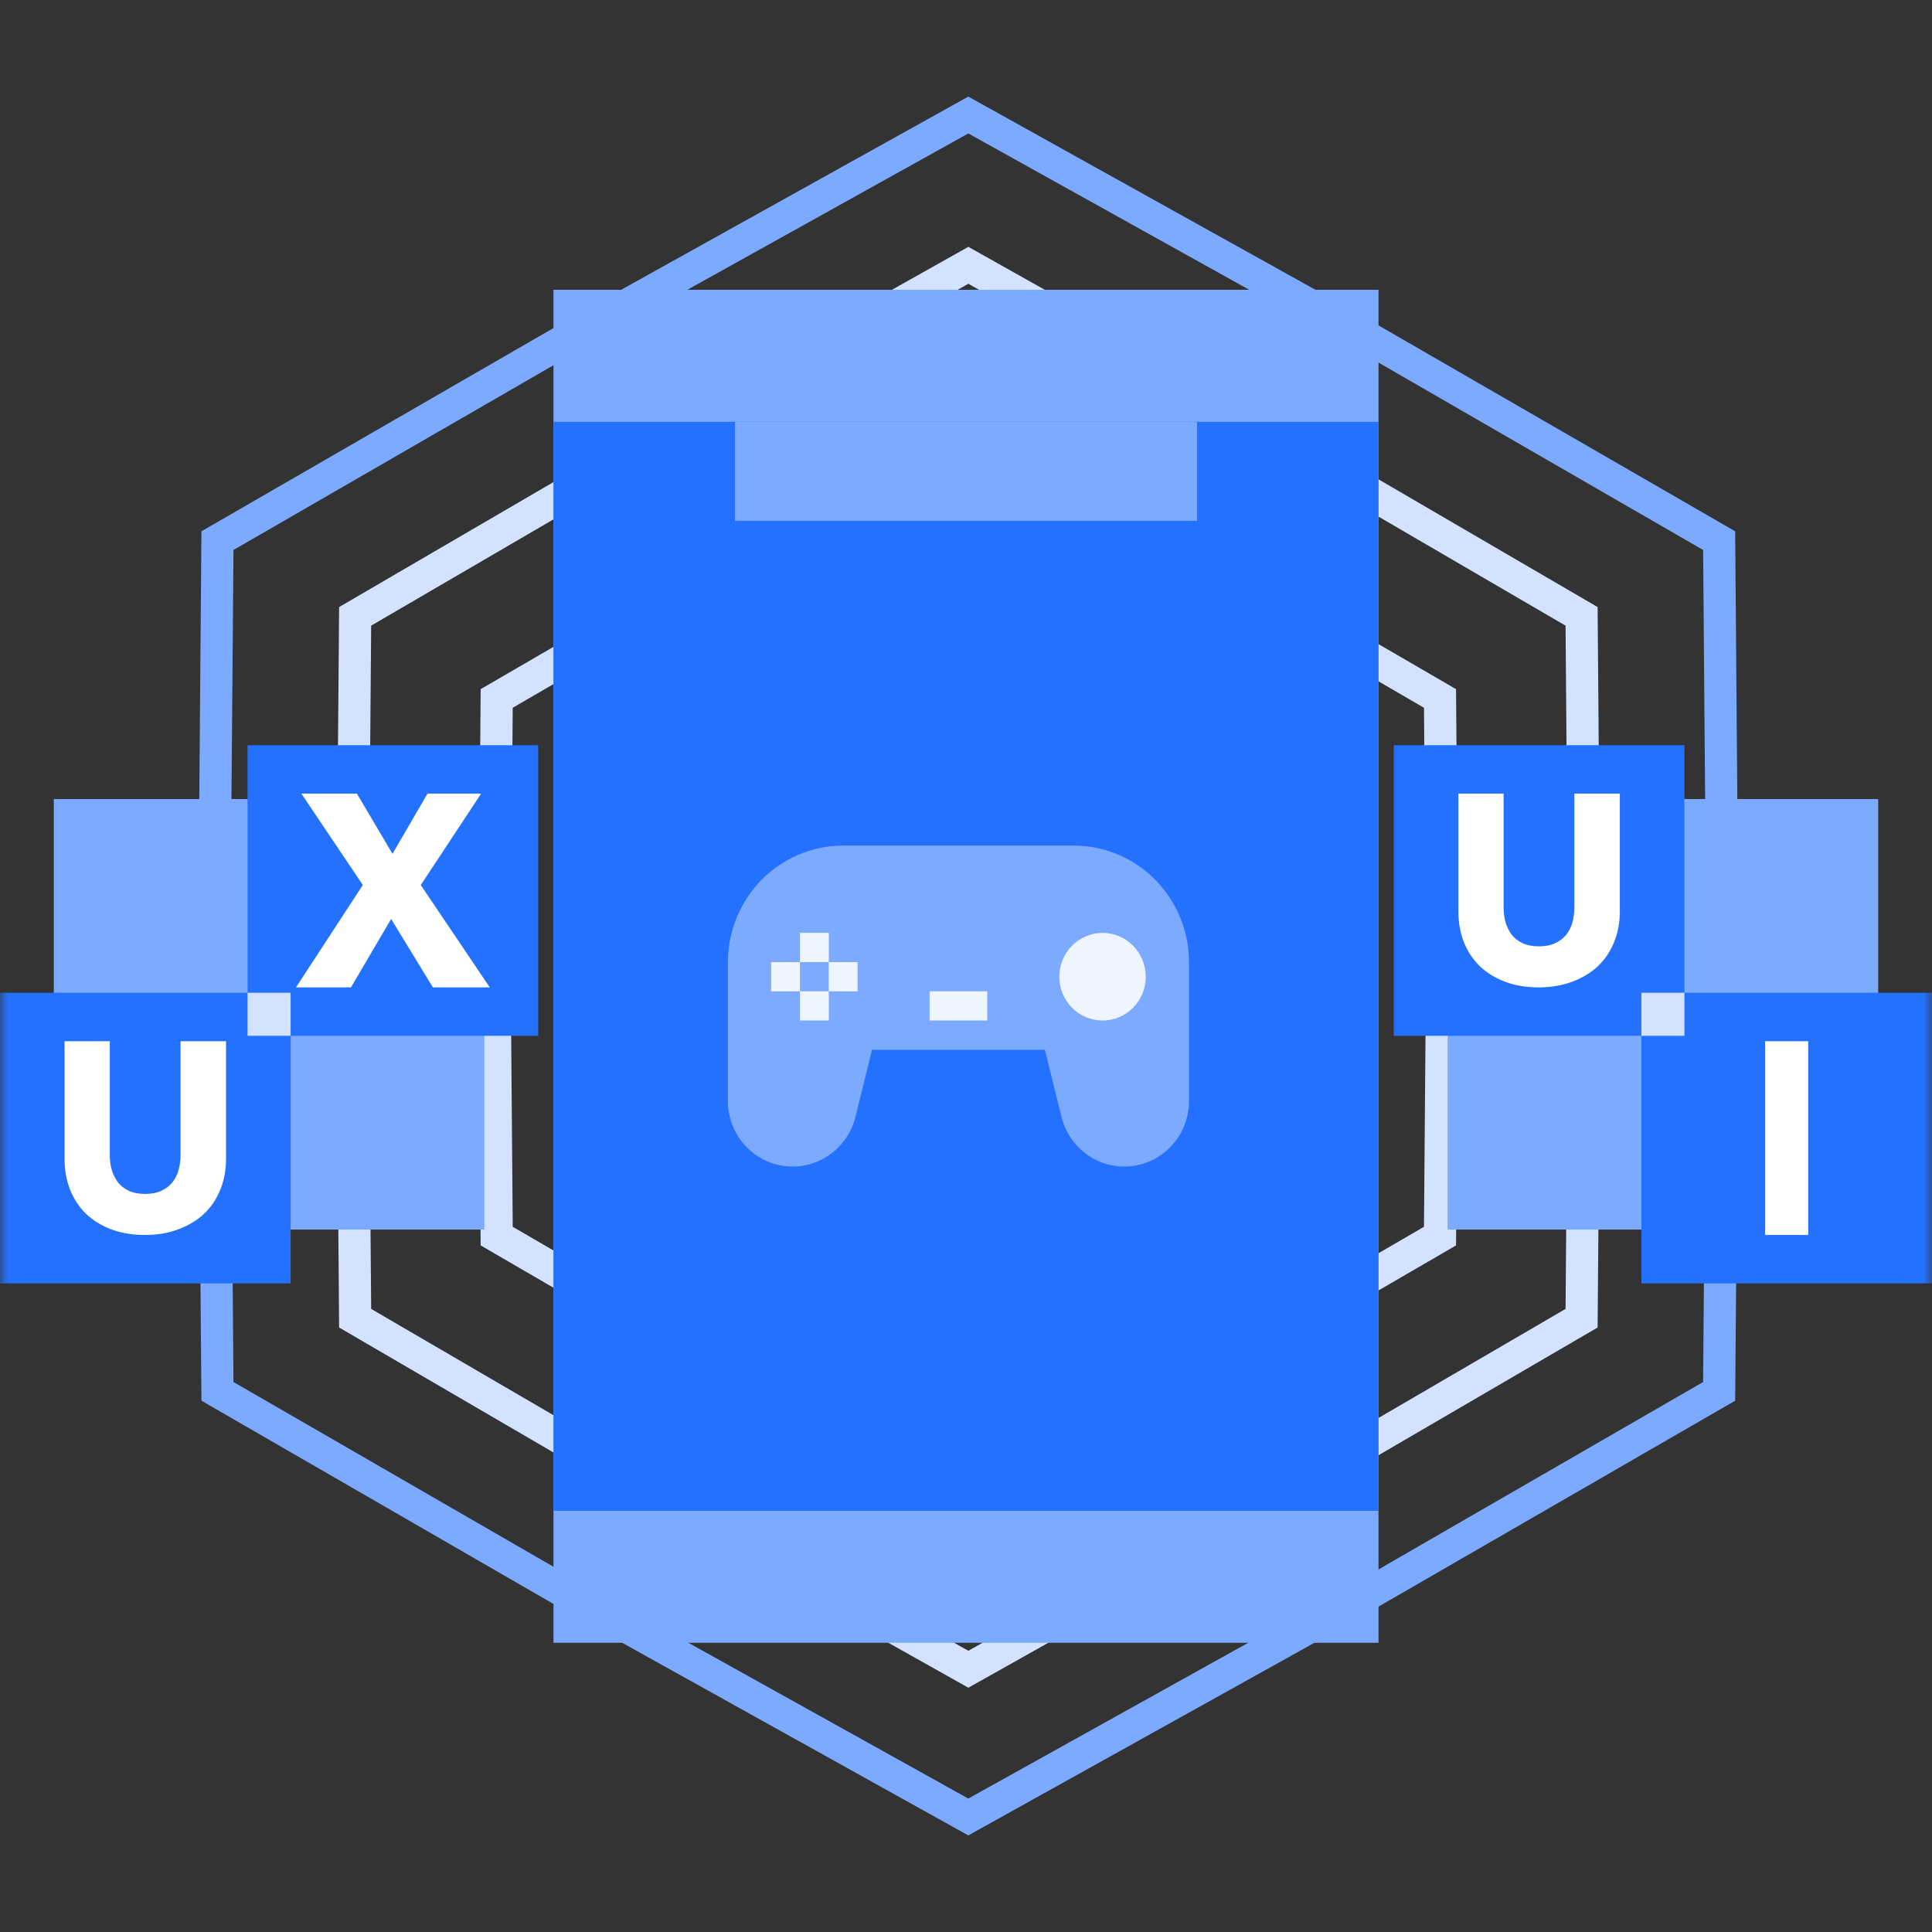
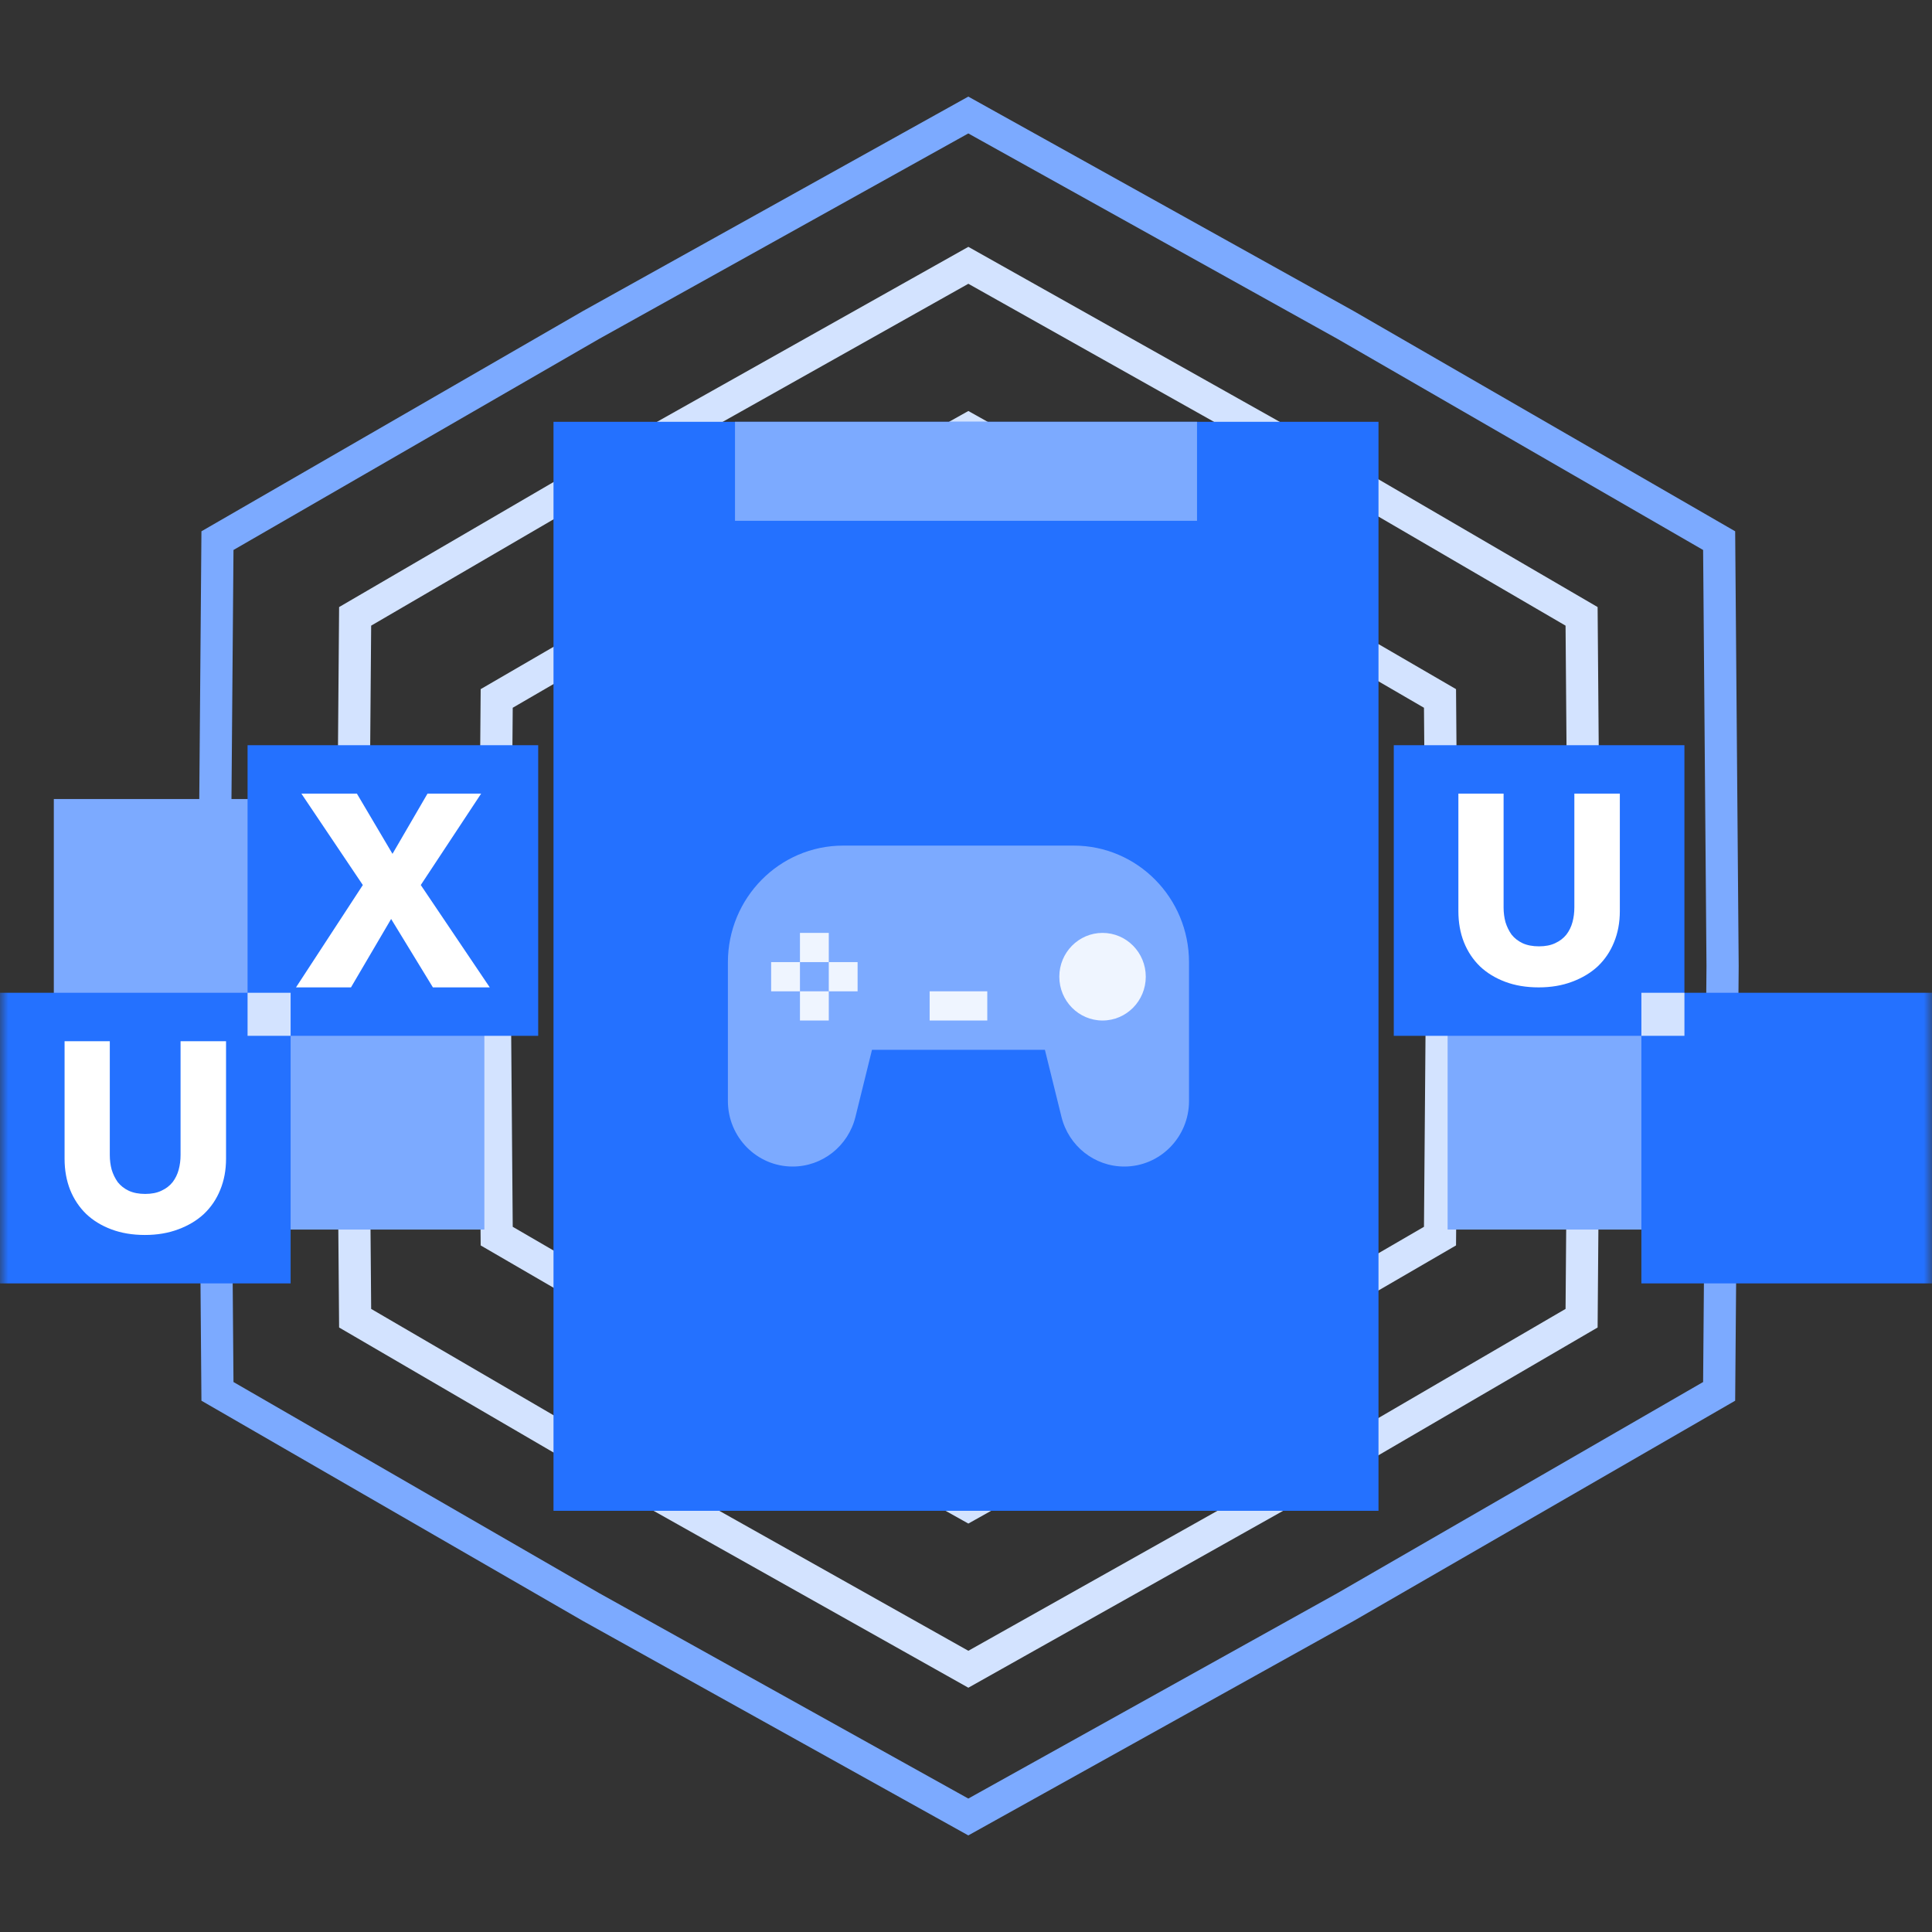
<svg xmlns="http://www.w3.org/2000/svg" width="120" height="120" viewBox="0 0 120 120" fill="none">
  <rect x="0" y="0" width="120" height="120" fill="#333333" stroke="none" />
  <mask id="mask0_1080_12385" style="mask-type:alpha" maskUnits="userSpaceOnUse" x="0" y="0" width="120" height="120">
    <rect width="120" height="120" fill="#D9D9D9" />
  </mask>
  <g mask="url(#mask0_1080_12385)">
    <path d="M36.711 20.184L60.143 7.144L83.575 20.184L106.779 33.58L106.993 60L106.779 86.42L83.575 99.816L60.143 112.856L36.711 99.816L13.507 86.42L13.293 60L13.507 33.58L36.711 20.184Z" stroke="#7CAAFF" stroke-width="2" />
    <path d="M41.011 27.233L60.146 16.479L79.281 27.233L98.235 38.283L98.409 60.08L98.235 81.876L79.281 92.926L60.146 103.68L41.011 92.926L22.058 81.876L21.883 60.08L22.058 38.283L41.011 27.233Z" stroke="#D3E3FF" stroke-width="2" />
    <path d="M45.427 34.915L60.146 26.674L74.865 34.915L89.441 43.382L89.575 60.079L89.441 76.777L74.865 85.243L60.146 93.485L45.427 85.243L30.851 76.777L30.717 60.079L30.851 43.382L45.427 34.915Z" stroke="#D3E3FF" stroke-width="2" />
    <path d="M50.331 43.452L60.145 38L69.959 43.452L79.669 49.048L79.758 60.079L79.669 71.11L69.959 76.706L60.145 82.159L50.331 76.706L40.621 71.11L40.532 60.079L40.621 49.048L50.331 43.452Z" stroke="#D3E3FF" stroke-width="2" />
-     <rect x="34.379" y="18" width="51.242" height="84.037" fill="#7CAAFF" />
    <rect x="34.379" y="26.199" width="51.242" height="67.64" fill="#2471FF" />
    <rect x="45.653" y="26.199" width="28.696" height="6.149" fill="#7CAAFF" />
    <rect x="3.343" y="49.629" width="13.371" height="13.371" fill="#7CAAFF" />
    <rect x="16.714" y="63" width="13.371" height="13.371" fill="#7CAAFF" />
    <rect y="61.663" width="18.051" height="18.051" fill="#2471FF" />
    <rect x="15.377" y="46.286" width="18.051" height="18.051" fill="#2471FF" />
    <rect x="15.377" y="61.663" width="2.674" height="2.674" fill="#D3E3FF" />
    <path d="M26.888 61.328L24.294 57.079L21.8 61.328H18.385L22.536 54.971L18.72 49.294H22.168L24.378 53.034L26.553 49.294H29.884L26.135 54.971L30.42 61.328H26.888Z" fill="white" />
    <path d="M14.04 71.972C14.04 72.678 13.919 73.324 13.677 73.909C13.445 74.482 13.109 74.979 12.669 75.398C12.228 75.807 11.694 76.127 11.066 76.358C10.449 76.59 9.761 76.706 9.001 76.706C8.23 76.706 7.536 76.59 6.919 76.358C6.302 76.127 5.779 75.807 5.35 75.398C4.92 74.979 4.59 74.482 4.358 73.909C4.127 73.324 4.011 72.678 4.011 71.972V64.672H6.82V71.74C6.82 72.06 6.859 72.364 6.936 72.65C7.024 72.937 7.151 73.197 7.316 73.428C7.492 73.649 7.718 73.826 7.993 73.958C8.28 74.091 8.621 74.157 9.018 74.157C9.414 74.157 9.75 74.091 10.025 73.958C10.312 73.826 10.543 73.649 10.719 73.428C10.895 73.197 11.022 72.937 11.099 72.65C11.176 72.364 11.215 72.06 11.215 71.74V64.672H14.04V68.322V71.972Z" fill="white" />
    <rect x="89.914" y="63" width="13.371" height="13.371" fill="#7CAAFF" />
-     <rect x="103.286" y="49.629" width="13.371" height="13.371" fill="#7CAAFF" />
    <rect x="86.571" y="46.286" width="18.051" height="18.051" fill="#2471FF" />
    <rect x="101.949" y="61.663" width="18.051" height="18.051" fill="#2471FF" />
    <path d="M100.611 56.594C100.611 57.3 100.49 57.946 100.248 58.531C100.016 59.105 99.68 59.601 99.24 60.021C98.799 60.429 98.265 60.749 97.637 60.981C97.02 61.213 96.332 61.328 95.572 61.328C94.801 61.328 94.107 61.213 93.49 60.981C92.874 60.749 92.35 60.429 91.921 60.021C91.491 59.601 91.161 59.105 90.93 58.531C90.698 57.946 90.583 57.3 90.583 56.594V49.294H93.391V56.362C93.391 56.682 93.43 56.986 93.507 57.273C93.595 57.56 93.722 57.819 93.887 58.051C94.063 58.272 94.289 58.448 94.564 58.581C94.851 58.713 95.192 58.779 95.589 58.779C95.985 58.779 96.321 58.713 96.597 58.581C96.883 58.448 97.114 58.272 97.29 58.051C97.467 57.819 97.593 57.56 97.67 57.273C97.748 56.986 97.786 56.682 97.786 56.362V49.294H100.611V56.594Z" fill="white" />
    <rect x="101.949" y="61.663" width="2.674" height="2.674" fill="#D3E3FF" />
-     <path d="M109.637 76.706V64.672H112.311V76.706H109.637Z" fill="white" />
+     <path d="M109.637 76.706V64.672V76.706H109.637Z" fill="white" />
    <path d="M45.211 59.771V68.385C45.211 70.633 47.011 72.456 49.232 72.456C51.077 72.456 52.685 71.184 53.133 69.372L54.161 65.207H64.901L65.93 69.372C66.377 71.184 67.986 72.456 69.831 72.456C72.051 72.456 73.852 70.633 73.852 68.385V59.771C73.852 55.768 70.646 52.522 66.691 52.522H52.371C48.417 52.522 45.211 55.768 45.211 59.771Z" fill="#7CAAFF" />
    <path d="M49.687 57.944H51.477V59.758H49.687V57.944Z" fill="#EFF5FF" />
    <path d="M49.687 61.572H51.477V63.386H49.687V61.572Z" fill="#EFF5FF" />
    <path d="M51.477 59.759H53.267V61.573H51.477V59.759Z" fill="#EFF5FF" />
    <path d="M47.897 59.759H49.687V61.573H47.897V59.759Z" fill="#EFF5FF" />
    <path d="M68.481 63.386C69.964 63.386 71.166 62.168 71.166 60.665C71.166 59.163 69.964 57.944 68.481 57.944C66.998 57.944 65.796 59.163 65.796 60.665C65.796 62.168 66.998 63.386 68.481 63.386Z" fill="#EFF5FF" />
    <path d="M57.742 61.572H61.322V63.386H57.742V61.572Z" fill="#EFF5FF" />
  </g>
</svg>